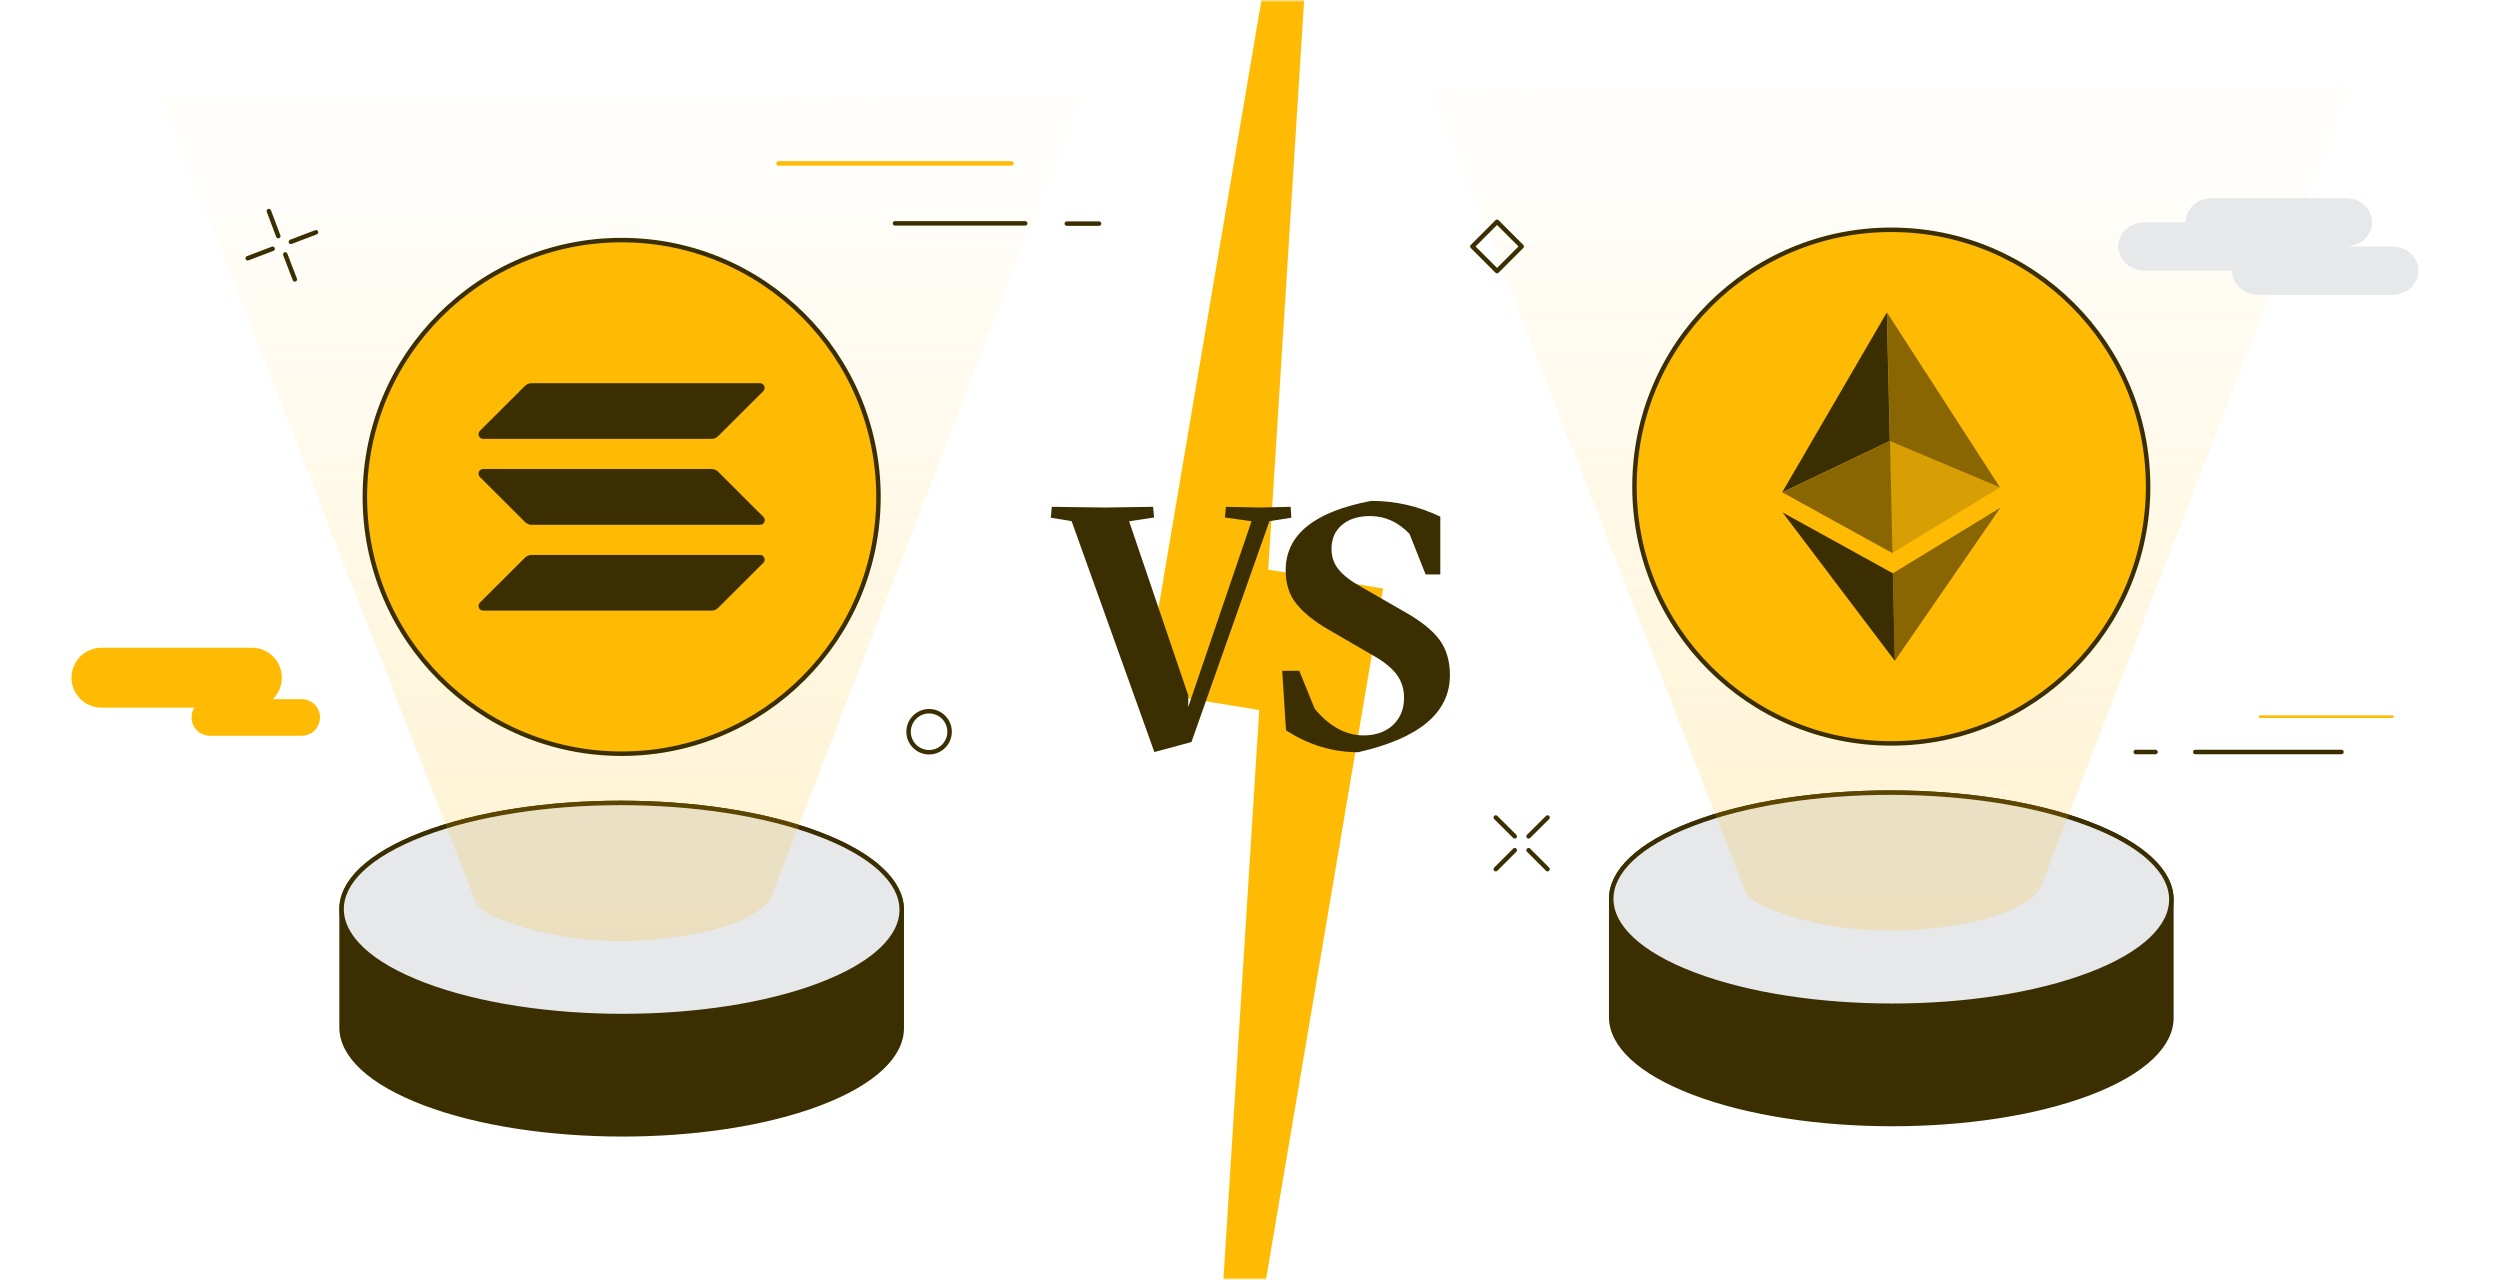
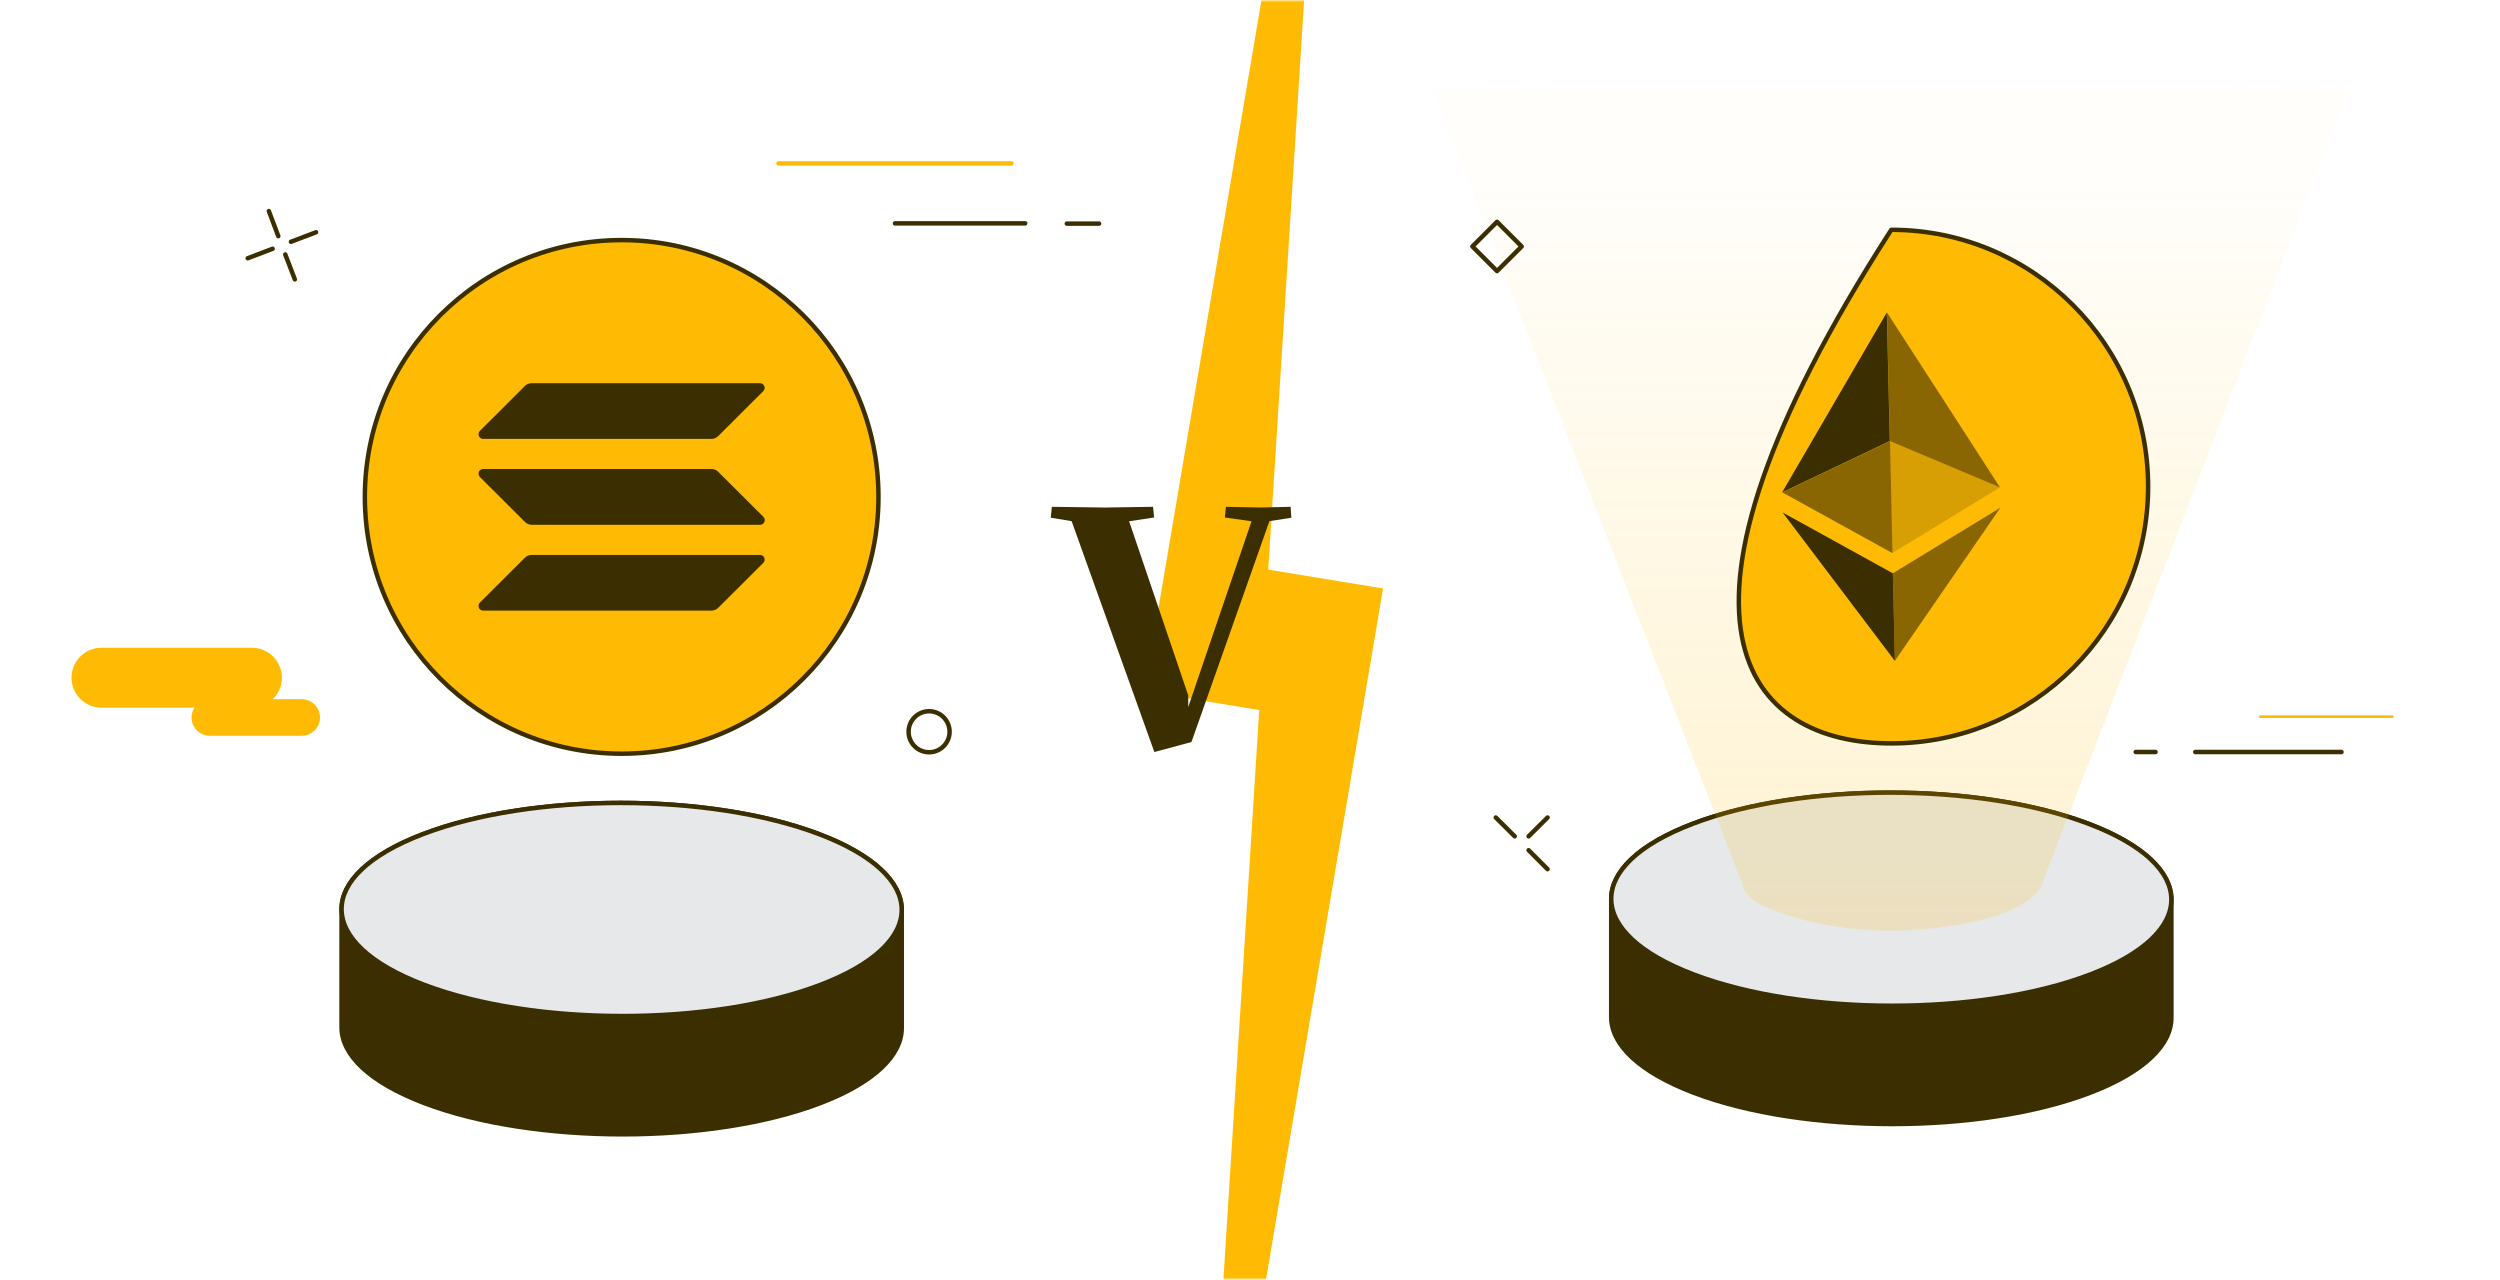
<svg xmlns="http://www.w3.org/2000/svg" width="1676" height="858" viewBox="0 0 1676 858" fill="none">
  <mask id="mask0_6119_445" style="mask-type:luminance" maskUnits="userSpaceOnUse" x="0" y="0" width="1676" height="858">
    <path d="M1675.75 0.446H0.701V857.446H1675.75V0.446Z" fill="white" />
  </mask>
  <g mask="url(#mask0_6119_445)">
    <path d="M202.228 468.709H140.736C133.935 468.709 128.422 474.205 128.422 480.984C128.422 487.763 133.935 493.259 140.736 493.259H202.228C209.029 493.259 214.542 487.763 214.542 480.984C214.542 474.205 209.029 468.709 202.228 468.709Z" fill="#FFBB04" />
    <path d="M168.86 434.229H68.041C56.941 434.229 47.941 443.228 47.941 454.329C47.941 465.43 56.941 474.429 68.041 474.429H168.86C179.961 474.429 188.96 465.43 188.96 454.329C188.96 443.228 179.961 434.229 168.86 434.229Z" fill="#FFBB04" />
    <path d="M1471.69 504.143H1569.72" stroke="#3B2E00" stroke-width="3" stroke-linecap="round" stroke-linejoin="round" />
    <path d="M1431.8 504.143H1445.07" stroke="#3B2E00" stroke-width="3" stroke-linecap="round" stroke-linejoin="round" />
    <path d="M1515.22 480.458H1603.89" stroke="#FFBB04" stroke-width="1.77" stroke-linecap="round" stroke-linejoin="round" />
    <path d="M1002.76 548.052L1015.47 560.685" stroke="#3B2E00" stroke-width="3" stroke-linecap="round" stroke-linejoin="round" />
    <path d="M1024.77 569.98L1037.48 582.692" stroke="#3B2E00" stroke-width="3" stroke-linecap="round" stroke-linejoin="round" />
-     <path d="M1002.76 582.692L1015.47 569.98" stroke="#3B2E00" stroke-width="3" stroke-linecap="round" stroke-linejoin="round" />
    <path d="M1024.77 560.685L1037.48 548.052" stroke="#3B2E00" stroke-width="3" stroke-linecap="round" stroke-linejoin="round" />
    <path d="M622.861 504.302C630.452 504.302 636.605 498.148 636.605 490.557C636.605 482.967 630.452 476.813 622.861 476.813C615.27 476.813 609.117 482.967 609.117 490.557C609.117 498.148 615.27 504.302 622.861 504.302Z" stroke="#3B2E00" stroke-width="3" stroke-linecap="round" stroke-linejoin="round" />
    <path d="M604.531 609.718C604.373 591.445 585.861 573.172 549.077 559.19C475.509 531.304 356.656 531.304 283.565 559.19C247.019 573.172 228.826 591.445 228.985 609.718V689.006C229.144 707.279 247.655 725.552 284.439 739.535C358.007 767.421 476.86 767.421 549.951 739.535C586.497 725.552 604.69 707.279 604.531 689.006V609.718Z" fill="#FFBB04" />
    <path d="M604.531 609.718C604.373 591.445 585.861 573.172 549.077 559.19C475.509 531.304 356.656 531.304 283.565 559.19C247.019 573.172 228.826 591.445 228.985 609.718V689.006C229.144 707.279 247.655 725.552 284.439 739.535C358.007 767.421 476.86 767.421 549.951 739.535C586.497 725.552 604.69 707.279 604.531 689.006V609.718Z" fill="#3B2E00" stroke="#3B2E00" stroke-width="3" stroke-linecap="round" stroke-linejoin="round" />
    <path d="M549.077 559.19C475.509 531.304 356.656 531.304 283.565 559.19C210.473 587.076 210.871 632.361 284.439 660.246C358.007 688.132 476.86 688.132 549.951 660.246C623.043 632.361 622.645 587.076 549.077 559.19Z" fill="#E6E8EA" stroke="#3B2E00" stroke-width="3" stroke-linecap="round" stroke-linejoin="round" />
    <path d="M874.774 -171.714L767.203 463.386L844.187 476.019L809.151 1033.1L819.638 1029.61L927.209 394.506L850.225 381.874L885.341 -175.21L874.854 -171.714H874.774Z" fill="#FFBB04" />
    <path d="M773.876 504.143L718.422 349.38L704.439 347.076L705.154 339.767L740.667 340.243L773.002 339.767L773.717 346.917L756.954 349.459L796.598 466.167V473.953L839.023 349.459L821.147 346.917L821.862 339.767L844.823 340.243L865.241 339.767L865.717 347.076L851.019 349.38L798.743 497.469L773.956 504.143H773.876Z" fill="#3B2E00" />
-     <path d="M910.766 504.302C893.367 504.302 877.16 499.376 862.144 489.604L859.602 449.722H871.042L881.37 475.145C891.301 487.062 902.265 493.02 914.182 493.02C922.286 493.02 928.8 490.716 933.805 486.108C938.731 481.5 941.274 475.383 941.274 467.756C941.274 461.797 939.605 456.554 936.189 452.025C932.773 447.497 927.37 443.207 919.902 439.076L890.586 422.074C881.132 416.592 873.982 410.872 869.135 404.834C864.289 398.875 861.906 391.407 861.906 382.35C861.906 358.516 880.973 343.024 919.267 335.794C935.474 335.794 950.887 339.29 965.584 346.361V385.131H955.733L944.928 357.881C937.301 349.936 928.483 345.963 918.552 345.963C910.607 345.963 904.331 347.95 899.643 351.922C894.956 355.894 892.652 361.217 892.652 367.97C892.652 373.293 894.241 377.981 897.498 381.874C900.676 385.767 905.602 389.58 912.196 393.235L941.75 410.236C952.634 416.354 960.341 422.551 965.028 428.906C969.716 435.262 972.02 443.127 972.02 452.661C972.02 477.766 951.602 494.927 910.766 504.222V504.302Z" fill="#3B2E00" />
-     <path opacity="0.19" d="M318.17 602.645L108.781 66.371L724.738 64.048L516.809 601.924C516.809 601.924 508.455 623.23 439.807 629.719C371.16 636.207 327.518 612.577 327.518 612.577C327.518 612.577 318.404 606.89 318.228 602.725L318.17 602.645Z" fill="url(#paint0_linear_6119_445)" />
    <path d="M588.922 333.12C588.922 238.038 511.842 160.958 416.76 160.958C321.678 160.958 244.598 238.038 244.598 333.12C244.598 428.203 321.678 505.282 416.76 505.282C511.842 505.282 588.922 428.203 588.922 333.12Z" fill="#FFBB04" stroke="#3B2E00" stroke-width="3" stroke-linecap="round" stroke-linejoin="round" />
    <path d="M351.945 373.837C353.137 372.645 354.726 372.009 356.394 372.009H509.489C512.269 372.009 513.699 375.346 511.713 377.332L481.444 407.522C480.252 408.714 478.663 409.349 476.995 409.349H323.9C323.264 409.349 322.708 409.191 322.152 408.793C321.675 408.476 321.199 407.999 321.04 407.363C320.802 406.807 320.722 406.172 320.881 405.536C321.04 404.9 321.278 404.344 321.755 403.947L352.024 373.757L351.945 373.837Z" fill="#3B2E00" />
    <path d="M351.945 258.718C353.137 257.526 354.726 256.891 356.394 256.891H509.489C512.269 256.891 513.699 260.227 511.713 262.213L481.444 292.403C480.252 293.595 478.663 294.231 476.995 294.231H323.9C323.264 294.231 322.708 294.072 322.152 293.675C321.675 293.357 321.199 292.88 321.04 292.245C320.802 291.688 320.722 291.053 320.881 290.417C321.04 289.782 321.278 289.226 321.755 288.828L352.024 258.638L351.945 258.718Z" fill="#3B2E00" />
    <path d="M481.444 316.237C480.252 315.046 478.663 314.41 476.995 314.41H323.9C323.264 314.41 322.708 314.569 322.152 314.966C321.596 315.364 321.199 315.761 321.04 316.396C320.802 316.952 320.722 317.588 320.881 318.224C321.04 318.859 321.278 319.415 321.755 319.813L352.024 350.002C352.581 350.559 353.296 351.035 354.09 351.353C354.884 351.671 355.679 351.83 356.473 351.83H509.568C512.349 351.83 513.779 348.493 511.793 346.507L481.523 316.317L481.444 316.237Z" fill="#3B2E00" />
    <path d="M180.25 141.524L186.57 158.294" stroke="#3B2E00" stroke-width="3" stroke-linecap="round" stroke-linejoin="round" />
    <path d="M191.244 170.58L197.669 187.31" stroke="#3B2E00" stroke-width="3" stroke-linecap="round" stroke-linejoin="round" />
    <path d="M166.068 173.126L182.765 166.774" stroke="#3B2E00" stroke-width="3" stroke-linecap="round" stroke-linejoin="round" />
    <path d="M195.051 162.1L211.853 155.707" stroke="#3B2E00" stroke-width="3" stroke-linecap="round" stroke-linejoin="round" />
    <path d="M736.798 149.909H715.189" stroke="#3B2E00" stroke-width="3" stroke-linecap="round" stroke-linejoin="round" />
    <path d="M678.087 109.55H521.893" stroke="#FFBB04" stroke-width="3" stroke-linecap="round" stroke-linejoin="round" />
    <path d="M687.302 149.75H599.99" stroke="#3B2E00" stroke-width="3" stroke-linecap="round" stroke-linejoin="round" />
    <path d="M1455.7 602.816C1455.54 584.543 1437.03 566.27 1400.24 552.288C1326.67 524.402 1207.82 524.402 1134.73 552.288C1098.18 566.27 1079.99 584.543 1080.15 602.816V682.104C1080.31 700.377 1098.82 718.65 1135.6 732.633C1209.17 760.519 1328.03 760.519 1401.12 732.633C1437.66 718.65 1455.86 700.377 1455.7 682.104V602.816Z" fill="#FFBB04" />
    <path d="M1455.7 602.816C1455.54 584.543 1437.03 566.27 1400.24 552.288C1326.67 524.402 1207.82 524.402 1134.73 552.288C1098.18 566.27 1079.99 584.543 1080.15 602.816V682.104C1080.31 700.377 1098.82 718.65 1135.6 732.633C1209.17 760.519 1328.03 760.519 1401.12 732.633C1437.66 718.65 1455.86 700.377 1455.7 682.104V602.816Z" fill="#3B2E00" stroke="#3B2E00" stroke-width="3" stroke-linecap="round" stroke-linejoin="round" />
    <path d="M1400.24 552.288C1326.67 524.402 1207.82 524.402 1134.73 552.288C1061.64 580.174 1062.04 625.459 1135.6 653.345C1209.17 681.23 1328.03 681.23 1401.12 653.345C1474.21 625.459 1473.81 580.174 1400.24 552.288Z" fill="#E6E8EA" stroke="#3B2E00" stroke-width="3" stroke-linecap="round" stroke-linejoin="round" />
    <path opacity="0.19" d="M1169.33 595.743L959.945 59.469L1575.9 57.146L1367.97 595.022C1367.97 595.022 1359.62 616.328 1290.97 622.817C1222.32 629.305 1178.68 605.675 1178.68 605.675C1178.68 605.675 1169.57 599.988 1169.39 595.823L1169.33 595.743Z" fill="url(#paint1_linear_6119_445)" />
-     <path d="M1440.09 326.218C1440.09 231.136 1363.01 154.056 1267.92 154.056C1172.84 154.056 1095.76 231.136 1095.76 326.218C1095.76 421.301 1172.84 498.38 1267.92 498.38C1363.01 498.38 1440.09 421.301 1440.09 326.218Z" fill="#FFBB04" stroke="#3B2E00" stroke-width="3" stroke-linecap="round" stroke-linejoin="round" />
+     <path d="M1440.09 326.218C1440.09 231.136 1363.01 154.056 1267.92 154.056C1095.76 421.301 1172.84 498.38 1267.92 498.38C1363.01 498.38 1440.09 421.301 1440.09 326.218Z" fill="#FFBB04" stroke="#3B2E00" stroke-width="3" stroke-linecap="round" stroke-linejoin="round" />
    <path opacity="0.6" fill-rule="evenodd" clip-rule="evenodd" d="M1264.98 209.391L1266.97 295.671L1340.78 326.734L1264.98 209.391Z" fill="#3B2E00" />
    <path fill-rule="evenodd" clip-rule="evenodd" d="M1264.98 209.391L1194.75 330.071L1266.89 295.671L1264.9 209.391H1264.98Z" fill="#3B2E00" />
    <path opacity="0.6" fill-rule="evenodd" clip-rule="evenodd" d="M1268.96 384.334L1270.31 443.045L1341.09 340.32L1268.96 384.334Z" fill="#3B2E00" />
    <path fill-rule="evenodd" clip-rule="evenodd" d="M1270.31 443.045L1268.96 384.334L1195.07 343.577L1270.31 443.045Z" fill="#3B2E00" />
    <path opacity="0.2" fill-rule="evenodd" clip-rule="evenodd" d="M1268.64 370.748L1340.78 326.734L1266.97 295.671L1268.64 370.748Z" fill="#3B2E00" />
    <path opacity="0.6" fill-rule="evenodd" clip-rule="evenodd" d="M1194.83 330.071L1268.72 370.828L1267.05 295.75L1194.91 330.151L1194.83 330.071Z" fill="#3B2E00" />
-     <path d="M1603.57 165.22H1572.43C1582.28 165.22 1590.22 157.99 1590.22 149.013C1590.22 140.035 1582.28 132.806 1572.43 132.806H1483.05C1473.2 132.806 1465.25 140.035 1465.25 149.013H1437.84C1427.99 149.013 1420.05 156.243 1420.05 165.22C1420.05 174.198 1427.99 181.427 1437.84 181.427H1496.39C1496.39 190.325 1504.34 197.635 1514.19 197.635H1603.57C1613.42 197.635 1621.37 190.405 1621.37 181.427C1621.37 172.45 1613.42 165.22 1603.57 165.22Z" fill="#E6E8EA" />
    <path d="M1020.12 165.22L1003.61 148.704L987.09 165.22L1003.61 181.736L1020.12 165.22Z" stroke="#3B2E00" stroke-width="3" stroke-linecap="round" stroke-linejoin="round" />
  </g>
  <defs>
    <linearGradient id="paint0_linear_6119_445" x1="416.759" y1="64.048" x2="416.759" y2="630.846" gradientUnits="userSpaceOnUse">
      <stop offset="0.112" stop-color="#FFBB04" stop-opacity="0.1" />
      <stop offset="1" stop-color="#FFBB04" />
    </linearGradient>
    <linearGradient id="paint1_linear_6119_445" x1="1267.92" y1="57.146" x2="1267.92" y2="623.944" gradientUnits="userSpaceOnUse">
      <stop offset="0.112" stop-color="#FFBB04" stop-opacity="0.1" />
      <stop offset="1" stop-color="#FFBB04" />
    </linearGradient>
  </defs>
</svg>